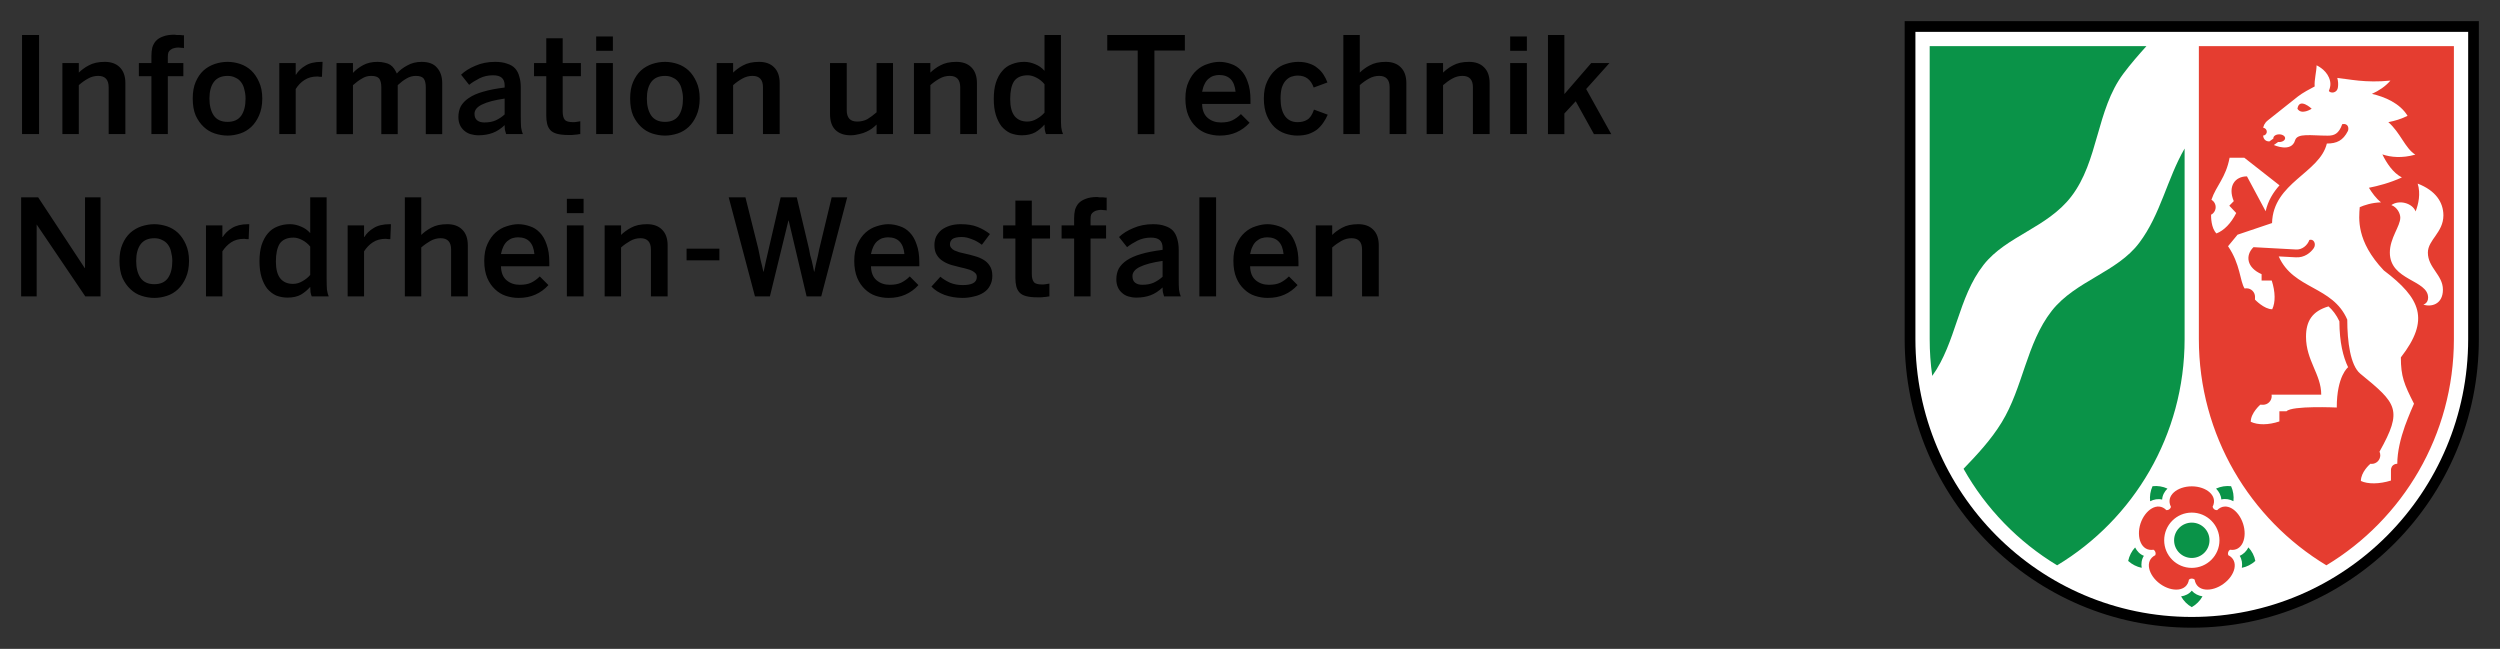
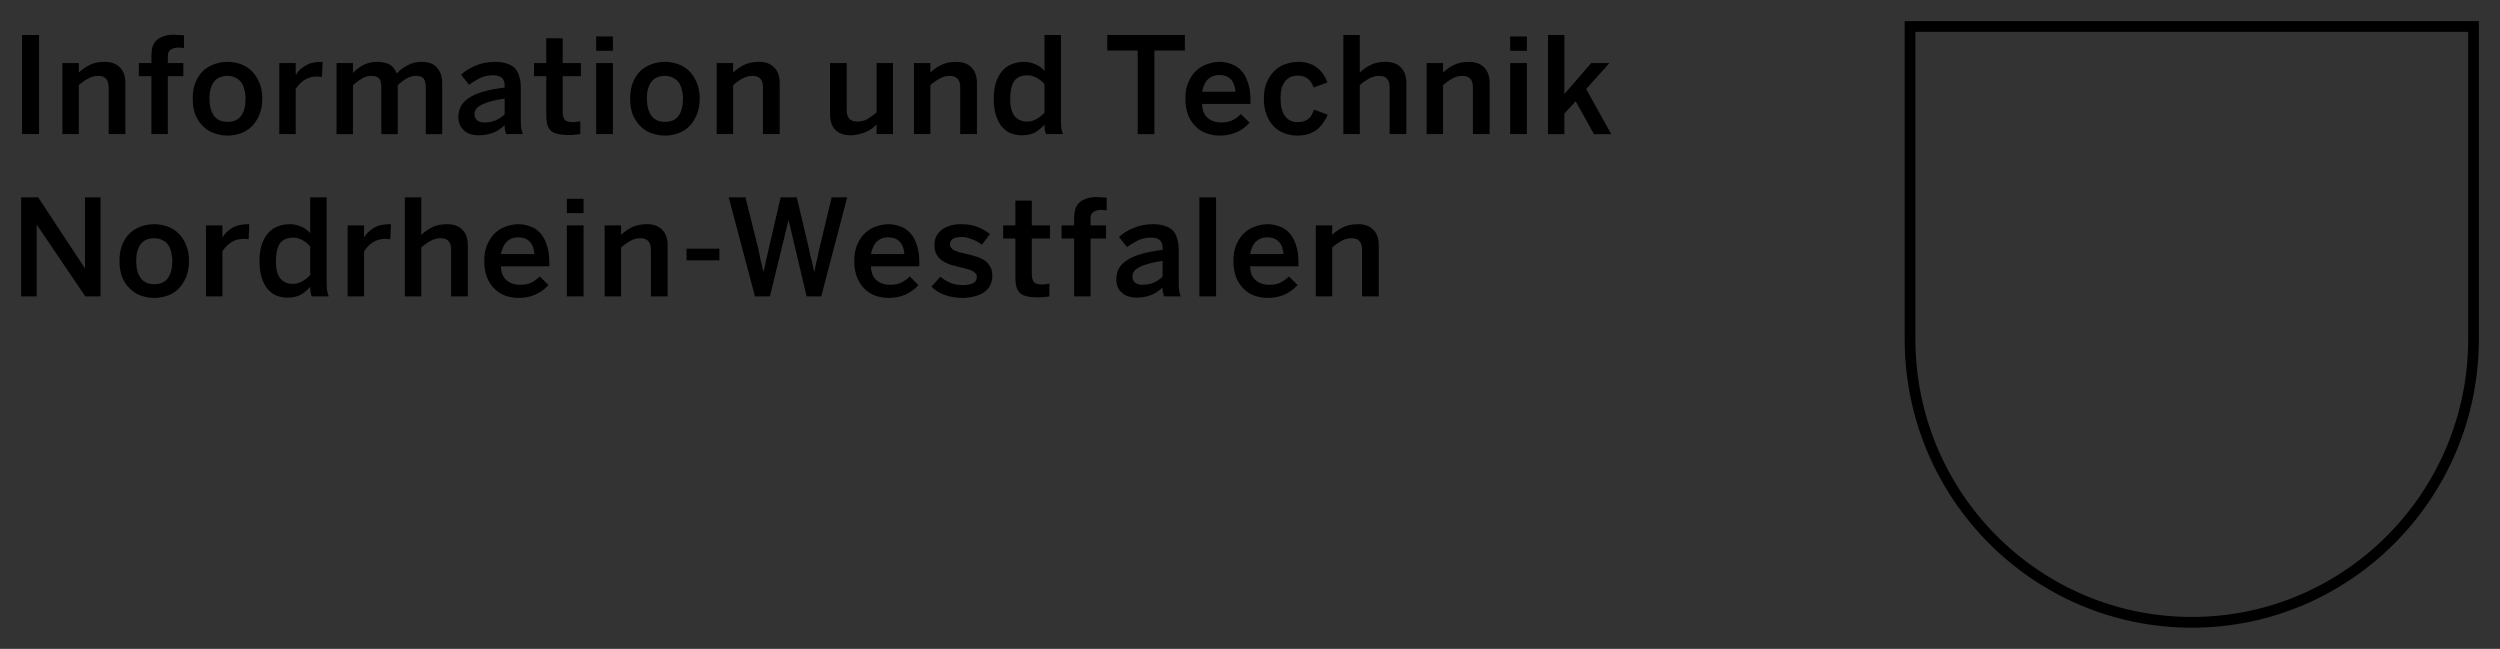
<svg xmlns="http://www.w3.org/2000/svg" width="591.016" height="153.391" id="svg3979">
  <rect width="100%" height="100%" fill="#333333" stroke="none" />
  <defs id="defs3981" />
  <g transform="translate(-54.492,-455.667)" id="layer1">
-     <path d="m 572.637,603.366 c -37.104,0 -67.193,-30.245 -67.193,-67.532 l 0,-74.49 134.387,0 0,74.49 c 0,37.287 -30.09,67.532 -67.193,67.532" id="path461" style="fill:#ffffff;fill-opacity:1;fill-rule:evenodd;stroke:none" />
    <path d="m 640.508,460.667 0,75.167 c 0,37.668 -30.4,68.224 -67.871,68.224 -37.471,0 -67.871,-30.555 -67.871,-68.224 l 0,-75.167 135.742,0 z m -2.526,75.167 c 0,36.271 -29.257,65.683 -65.344,65.683 -36.059,0 -65.33,-29.412 -65.33,-65.683 l 0,-72.627 130.675,0 0,72.627 z m 0,0" id="path463" style="fill:#000000;fill-opacity:1;fill-rule:evenodd;stroke:none" />
-     <path d="m 575.177,596.648 c -0.593,1.058 -1.454,1.934 -2.54,2.554 -1.058,-0.593 -1.919,-1.482 -2.526,-2.54 0.988,-0.155 1.891,-0.579 2.526,-1.355 0.677,0.762 1.552,1.185 2.54,1.341 M 560.796,589.902 c -1.171,-0.24 -2.286,-0.804 -3.19,-1.623 0.254,-1.2 0.819,-2.315 1.637,-3.19 0.452,0.875 1.115,1.609 2.075,1.976 -0.55,0.861 -0.677,1.849 -0.522,2.837 m 2.004,-15.736 c -0.141,-1.214 0.056,-2.456 0.565,-3.557 1.2,-0.141 2.427,0.056 3.528,0.565 -0.706,0.706 -1.2,1.567 -1.256,2.597 -0.974,-0.24 -1.962,-0.057 -2.837,0.395 m 15.581,-2.992 c 1.101,-0.508 2.343,-0.706 3.557,-0.565 0.494,1.101 0.692,2.329 0.55,3.542 -0.889,-0.466 -1.877,-0.649 -2.865,-0.409 -0.07,-0.988 -0.536,-1.849 -1.242,-2.569 m 7.649,13.902 c 0.833,0.889 1.411,2.004 1.637,3.204 -0.903,0.819 -2.004,1.383 -3.19,1.623 0.155,-0.988 0.029,-1.976 -0.508,-2.837 0.917,-0.395 1.609,-1.115 2.061,-1.99 m -13.393,2.498 c -2.3,0 -4.178,-1.863 -4.178,-4.178 0,-2.315 1.877,-4.178 4.178,-4.178 2.315,0 4.192,1.863 4.192,4.178 0,2.315 -1.877,4.178 -4.192,4.178 m -61.957,-121.007 51.245,0 c -1.891,2.103 -3.754,4.234 -5.462,6.52 -6.436,8.623 -5.829,20.662 -12.349,29.087 -5.702,7.381 -15.355,9.301 -20.69,16.103 -6.069,7.734 -6.464,18.347 -12.137,26.251 -0.409,-2.851 -0.607,-5.744 -0.607,-8.694 l 0,-69.268 z m 60.264,24.218 0,45.05 c 0,22.722 -12.081,42.594 -30.132,53.475 -9.188,-5.547 -16.851,-13.422 -22.13,-22.821 3.288,-3.415 6.506,-6.873 8.99,-10.924 5.095,-8.27 5.857,-18.728 11.869,-26.42 5.617,-7.113 15.454,-9.089 20.69,-16.089 5.038,-6.69 6.577,-15.129 10.712,-22.271" id="path465" style="fill:#0a9348;fill-opacity:1;fill-rule:nonzero;stroke:none" />
-     <path d="m 574.317,466.566 60.292,0 0,69.268 c 0,22.722 -12.095,42.594 -30.146,53.475 -18.037,-10.881 -30.146,-30.753 -30.146,-53.475 l 0,-69.268 z m 57.808,40.025 c 0,4.036 -3.669,5.786 -3.669,8.793 0,3.585 3.557,5.293 3.557,8.75 0,3.542 -2.823,4.163 -4.629,3.542 0,0 1.129,-0.282 1.129,-1.651 0,-4.234 -9.047,-4.008 -9.047,-10.641 0,-3.458 2.47,-6.224 2.47,-8.27 0,-1.03 -0.79,-2.484 -2.117,-2.964 1.835,-1.313 4.954,-0.494 5.744,1.496 0.635,-1.679 1.242,-4.163 0.48,-6.577 4.248,1.637 6.069,4.417 6.083,7.494 l 0,0.029 z M 597.618,481.371 c 0.96,1.595 3.373,0 3.373,0 0,0 -2.936,-2.766 -3.373,0 m 15.002,87.996 c 0,-2.075 2.046,-3.895 2.258,-4.065 0.085,0.014 0.198,0.029 0.31,0.029 1.115,0 2.018,-0.917 2.018,-2.032 0,-0.31 -0.07,-0.593 -0.184,-0.861 5.575,-9.95 4.093,-11.375 -4.544,-18.432 -2.343,-1.933 -3.077,-7.593 -3.077,-12.772 -3.444,-8.016 -12.716,-7.085 -16.202,-14.946 l 4.051,0.212 c 2.061,0.127 3.528,-1.143 4.234,-2.173 0.635,-0.96 0,-2.286 -1.044,-1.934 -0.452,1.298 -1.736,2.343 -3.133,2.258 l -10.077,-0.55 c -2.018,1.99 -1.567,4.869 1.919,6.379 l 0,1.51 2.399,0 c 0.861,2.71 0.903,5.151 0.113,6.788 -1.934,0 -4.079,-2.286 -4.079,-2.286 0,-0.24 0.014,-0.423 0.014,-0.649 0,-1.101 -0.889,-2.018 -2.018,-2.018 -0.169,0 -0.31,0.014 -0.452,0.042 -1.143,-1.806 -0.96,-5.674 -3.909,-9.992 l 2.244,-2.724 8.157,-2.752 c 0.254,-9.569 11.262,-11.799 12.956,-18.799 2.357,0 3.825,-0.706 4.968,-2.95 0.282,-0.565 0.141,-1.919 -1.327,-1.637 -0.819,2.329 -1.919,2.724 -3.43,2.724 -3.966,0 -7.184,-0.663 -7.72,1.101 -0.875,2.992 -5.024,1.115 -5.024,1.115 l 1.016,-0.72 c 0.085,0 0.169,0.014 0.254,0.014 0.762,0 1.397,-0.409 1.397,-0.917 0,-0.494 -0.635,-0.903 -1.397,-0.903 -0.776,0 -1.383,0.409 -1.383,0.903 l 0,0.099 -0.946,0.677 c -1.214,0 -1.44,-0.96 -1.482,-1.397 0.494,0 0.875,-0.409 0.875,-0.917 0,-0.48 -0.381,-0.889 -0.833,-0.889 0.029,-0.367 0.24,-1.129 1.115,-1.806 l 7.071,-5.617 c 1.002,-0.804 3.048,-1.905 3.966,-2.371 -0.127,-1.538 0.452,-3.571 0.452,-4.996 0,0 2.089,0.903 2.936,2.907 0.621,1.482 0.226,2.413 -0.029,3.161 0.367,0.593 1.976,0.593 2.145,-0.931 0.085,-0.621 0.07,-1.327 -0.155,-2.159 2.752,0.282 6.619,1.228 12.561,0.635 -1.2,1.397 -2.752,2.399 -4.375,3.133 2.964,0.692 6.591,2.159 8.426,5.194 -1.44,0.72 -2.992,1.2 -4.545,1.496 2.851,2.47 3.966,6.182 6.379,7.678 -3.133,0.875 -5.744,0.635 -7.79,-0.056 0.988,2.018 2.512,4.375 4.615,5.448 -2.851,1.298 -5.645,2.018 -7.791,2.442 0.692,1.129 1.679,2.526 2.865,3.444 -2.216,0.07 -4.008,0.692 -5.038,1.143 -0.184,2.611 -0.903,7.988 5.688,14.946 8.764,6.633 10.952,11.658 4.036,20.563 0,4.516 0.762,6.337 3.105,10.952 -0.198,0.452 -1.171,2.625 -2.145,5.278 -1.03,2.907 -1.806,6.111 -1.806,8.92 0,0 -1.496,-0.029 -1.496,1.567 l 0,2.399 c -2.738,0.861 -5.49,0.875 -7.113,0.099 m -34.14,-58.514 c -1.27,-1.256 -1.284,-3.938 -1.27,-4.432 0.184,-0.085 0.353,-0.212 0.494,-0.353 0.79,-0.804 0.79,-2.075 0,-2.865 -0.127,-0.127 -0.268,-0.24 -0.409,-0.324 1.143,-3.373 3.387,-5.137 4.29,-9.922 l 3.486,0 8.313,6.52 c -1.482,1.665 -2.71,3.627 -3.274,6.125 l -4.417,-8.242 c -2.837,0 -4.587,2.343 -3.119,5.857 l -1.058,1.073 1.637,1.736 c -1.214,2.427 -2.879,4.135 -4.671,4.827 m 13.027,38.12 11.742,0 c 0,-4.841 -3.599,-8.045 -3.599,-13.704 0,-3.698 1.468,-6.041 5.321,-7.17 0.988,0.889 1.863,2.004 2.569,3.528 0.029,4.982 0.875,8.383 2.061,10.853 0,0 -2.682,2.032 -2.682,9.526 0,0 -10.613,-0.494 -11.883,0.889 l -1.679,0 0,2.399 c -2.611,0.861 -5.053,0.889 -6.774,0.085 0,-2.117 2.272,-4.051 2.272,-4.051 0.254,0 0.438,0.029 0.635,0.029 1.129,0 2.046,-0.917 2.046,-2.032 0,-0.113 -0.014,-0.24 -0.029,-0.353 m -26.349,44.725 c -2.752,-1.99 -3.768,-5.476 -1.129,-6.789 0.184,-0.48 0,-1.03 -0.423,-1.284 -2.921,0.466 -4.121,-2.936 -3.091,-6.182 1.073,-3.232 4.051,-5.278 6.125,-3.175 0.494,0.042 0.974,-0.296 1.073,-0.79 -1.327,-2.639 1.524,-4.841 4.926,-4.841 3.401,0 6.266,2.202 4.926,4.841 0.127,0.494 0.579,0.833 1.073,0.79 2.103,-2.103 5.067,-0.056 6.125,3.19 1.058,3.232 -0.155,6.633 -3.077,6.168 -0.423,0.254 -0.593,0.804 -0.423,1.284 2.639,1.341 1.637,4.799 -1.143,6.789 -2.724,1.99 -6.351,1.905 -6.803,-1.016 -0.395,-0.324 -0.96,-0.324 -1.341,0 -0.466,2.921 -4.079,3.006 -6.817,1.016 m 14.029,-10.303 c 0,3.599 -2.921,6.52 -6.549,6.52 -3.613,0 -6.52,-2.921 -6.52,-6.52 0,-3.613 2.907,-6.549 6.52,-6.549 3.627,0 6.549,2.936 6.549,6.549" id="path467" style="fill:#e53d30;fill-opacity:1;fill-rule:evenodd;stroke:none" />
    <path d="m 365.553,508.948 3.881,0 0,2.258 c 0.282,-0.282 0.607,-0.565 0.988,-0.847 0.423,-0.31 0.861,-0.593 1.341,-0.847 0.508,-0.282 1.073,-0.494 1.694,-0.635 0.649,-0.141 1.355,-0.212 2.117,-0.212 1.496,0 2.682,0.423 3.528,1.27 0.889,0.847 1.341,2.103 1.341,3.74 l 0,12.067 -3.952,0 0,-11.079 c 0,-1.778 -0.833,-2.682 -2.47,-2.682 -0.847,0 -1.651,0.212 -2.399,0.635 -0.706,0.395 -1.439,0.903 -2.188,1.552 l 0,11.573 -3.881,0 0,-16.795 z m 0,0 m -11.361,17.148 c -1.044,0 -2.046,-0.169 -3.034,-0.494 -0.96,-0.31 -1.806,-0.847 -2.54,-1.552 -0.762,-0.706 -1.383,-1.581 -1.835,-2.682 -0.48,-1.129 -0.706,-2.47 -0.706,-4.022 0,-1.581 0.24,-2.921 0.776,-4.022 0.508,-1.129 1.143,-2.004 1.905,-2.682 0.79,-0.706 1.651,-1.2 2.611,-1.482 0.931,-0.31 1.849,-0.494 2.752,-0.494 0.932,0 1.849,0.184 2.752,0.494 0.875,0.282 1.651,0.776 2.329,1.482 0.706,0.706 1.228,1.665 1.623,2.823 0.423,1.129 0.635,2.54 0.635,4.234 l 0,0.917 -11.432,0 c 0.029,1.524 0.494,2.611 1.341,3.317 0.847,0.706 1.863,1.058 3.105,1.058 1.073,0 1.976,-0.155 2.682,-0.494 0.734,-0.367 1.425,-0.861 2.046,-1.482 l 2.046,2.046 c -0.903,0.988 -1.948,1.75 -3.105,2.258 -1.129,0.508 -2.456,0.776 -3.952,0.776 z m 3.74,-10.373 c -0.254,-2.625 -1.538,-3.952 -3.881,-3.952 -0.423,0 -0.889,0.07 -1.341,0.212 -0.423,0.141 -0.833,0.395 -1.2,0.706 -0.395,0.339 -0.692,0.762 -0.917,1.27 -0.254,0.48 -0.423,1.058 -0.565,1.764 l 7.903,0 z m 0,0 m -19.9,-13.408 3.952,0 0,23.428 -3.952,0 0,-23.428 z m 0,0 m -14.904,23.71 c -0.663,0 -1.298,-0.099 -1.905,-0.282 -0.565,-0.169 -1.059,-0.452 -1.482,-0.847 -0.423,-0.367 -0.762,-0.804 -0.988,-1.341 -0.24,-0.565 -0.353,-1.157 -0.353,-1.835 0,-0.931 0.184,-1.778 0.565,-2.54 0.423,-0.734 1.058,-1.411 1.905,-1.976 0.889,-0.593 2.018,-1.087 3.387,-1.482 1.411,-0.423 3.105,-0.734 5.081,-0.988 l 0,-0.494 c 0,-0.847 -0.24,-1.44 -0.706,-1.835 -0.423,-0.367 -1.115,-0.565 -2.046,-0.565 -1.185,0 -2.244,0.254 -3.175,0.706 -0.946,0.48 -1.764,0.988 -2.47,1.552 l -1.905,-2.399 c 0.889,-0.847 2.018,-1.552 3.387,-2.117 1.355,-0.593 2.907,-0.917 4.657,-0.917 1.129,0 2.061,0.141 2.823,0.423 0.79,0.254 1.425,0.621 1.905,1.129 0.466,0.536 0.79,1.171 0.988,1.905 0.226,0.762 0.353,1.623 0.353,2.611 l 0,6.916 c 0,0.988 0.014,1.821 0.07,2.47 0.085,0.677 0.226,1.2 0.423,1.623 l -3.952,0 c -0.099,-0.367 -0.198,-0.706 -0.282,-0.988 -0.056,-0.282 -0.07,-0.649 -0.07,-1.129 -0.903,0.847 -1.835,1.468 -2.823,1.835 -0.988,0.367 -2.117,0.565 -3.387,0.565 z m 1.411,-3.034 c 1.03,0 1.919,-0.155 2.682,-0.494 0.79,-0.367 1.496,-0.847 2.117,-1.411 l 0,-3.74 c -2.357,0.339 -4.149,0.819 -5.363,1.411 -1.185,0.565 -1.764,1.313 -1.764,2.188 0,0.706 0.212,1.242 0.635,1.552 0.423,0.339 0.988,0.494 1.694,0.494 z m 0,0 m -16.117,-10.938 -2.964,0 0,-3.105 2.964,0 0,-1.694 c 0,-0.706 0.07,-1.355 0.212,-1.976 0.184,-0.593 0.466,-1.129 0.847,-1.552 0.423,-0.452 0.988,-0.804 1.694,-1.059 0.706,-0.282 1.595,-0.423 2.682,-0.423 0.184,0 0.367,0.042 0.565,0.07 0.226,0 0.466,0 0.706,0 0.226,0 0.437,0.042 0.635,0.07 0.184,0 0.296,0 0.353,0 l 0,3.034 c -0.099,-0.029 -0.282,-0.07 -0.565,-0.07 -0.282,-0.029 -0.55,-0.07 -0.776,-0.07 -0.339,0 -0.663,0.056 -0.988,0.141 -0.282,0.056 -0.55,0.184 -0.776,0.353 -0.24,0.141 -0.423,0.353 -0.565,0.635 -0.099,0.282 -0.141,0.635 -0.141,1.058 l 0,1.482 3.669,0 0,3.105 -3.669,0 0,13.69 -3.881,0 0,-13.69 z m 0,0 m -8.736,13.902 c -1.101,0 -1.962,-0.099 -2.611,-0.282 -0.677,-0.169 -1.185,-0.452 -1.552,-0.847 -0.395,-0.423 -0.635,-0.917 -0.776,-1.482 -0.141,-0.565 -0.212,-1.214 -0.212,-1.976 l 0,-9.315 -2.893,0 0,-3.105 2.893,0 0,-5.857 3.881,0 0,5.857 4.305,0 0,3.105 -4.305,0 0,8.327 c 0,0.903 0.155,1.552 0.494,1.976 0.31,0.395 0.988,0.565 1.976,0.565 0.282,0 0.565,-0.014 0.847,-0.07 0.31,-0.029 0.593,-0.085 0.847,-0.141 l 0,3.034 c -0.141,0 -0.339,0.014 -0.565,0.07 -0.198,0.042 -0.423,0.07 -0.706,0.07 -0.254,0.042 -0.494,0.07 -0.776,0.07 -0.282,0 -0.565,0 -0.847,0 z m 0,0 m -17.585,0.141 c -1.552,0 -2.992,-0.24 -4.305,-0.706 -1.327,-0.508 -2.357,-1.157 -3.105,-1.976 l 2.117,-2.329 c 0.607,0.536 1.355,0.988 2.258,1.411 0.931,0.395 1.948,0.565 3.034,0.565 1.03,0 1.835,-0.141 2.399,-0.423 0.607,-0.31 0.917,-0.804 0.917,-1.482 0,-0.367 -0.099,-0.649 -0.282,-0.847 -0.198,-0.226 -0.48,-0.438 -0.847,-0.635 -0.339,-0.169 -0.734,-0.31 -1.2,-0.423 -0.423,-0.141 -0.903,-0.24 -1.411,-0.353 -0.706,-0.169 -1.44,-0.367 -2.188,-0.565 -0.762,-0.226 -1.44,-0.522 -2.046,-0.917 -0.621,-0.367 -1.115,-0.861 -1.482,-1.482 -0.381,-0.593 -0.565,-1.369 -0.565,-2.329 0,-0.734 0.141,-1.425 0.423,-2.046 0.324,-0.593 0.748,-1.129 1.27,-1.552 0.565,-0.423 1.214,-0.734 1.976,-0.988 0.748,-0.226 1.595,-0.353 2.54,-0.353 1.595,0 2.907,0.212 3.952,0.635 1.073,0.423 2.061,0.988 2.964,1.694 l -1.905,2.54 c -0.282,-0.226 -0.635,-0.452 -1.058,-0.706 -0.381,-0.226 -0.776,-0.423 -1.2,-0.565 -0.423,-0.169 -0.847,-0.31 -1.27,-0.423 -0.423,-0.085 -0.833,-0.141 -1.2,-0.141 -1.087,0 -1.835,0.184 -2.258,0.494 -0.381,0.339 -0.565,0.748 -0.565,1.2 0,0.339 0.085,0.621 0.282,0.847 0.184,0.254 0.438,0.466 0.776,0.635 0.324,0.141 0.706,0.282 1.129,0.423 0.466,0.113 0.96,0.212 1.482,0.353 0.706,0.141 1.425,0.339 2.188,0.565 0.748,0.198 1.425,0.48 2.046,0.847 0.607,0.339 1.101,0.819 1.482,1.411 0.423,0.621 0.635,1.411 0.635,2.399 0,0.903 -0.198,1.679 -0.565,2.329 -0.339,0.677 -0.833,1.2 -1.482,1.623 -0.663,0.423 -1.411,0.748 -2.258,0.917 -0.847,0.226 -1.75,0.353 -2.682,0.353 z m 0,0 m -17.543,0 c -1.03,0 -2.046,-0.169 -3.034,-0.494 -0.946,-0.31 -1.792,-0.847 -2.54,-1.552 -0.748,-0.706 -1.369,-1.581 -1.835,-2.682 -0.466,-1.129 -0.706,-2.47 -0.706,-4.022 0,-1.581 0.254,-2.921 0.776,-4.022 0.522,-1.129 1.157,-2.004 1.905,-2.682 0.804,-0.706 1.665,-1.2 2.611,-1.482 0.946,-0.31 1.863,-0.494 2.752,-0.494 0.946,0 1.863,0.184 2.752,0.494 0.889,0.282 1.665,0.776 2.329,1.482 0.706,0.706 1.242,1.665 1.623,2.823 0.423,1.129 0.635,2.54 0.635,4.234 l 0,0.917 -11.432,0 c 0.042,1.524 0.494,2.611 1.341,3.317 0.847,0.706 1.877,1.058 3.105,1.058 1.087,0 1.976,-0.155 2.682,-0.494 0.748,-0.367 1.44,-0.861 2.046,-1.482 l 2.046,2.046 c -0.889,0.988 -1.934,1.75 -3.105,2.258 -1.129,0.508 -2.442,0.776 -3.952,0.776 z m 3.74,-10.373 c -0.24,-2.625 -1.524,-3.952 -3.881,-3.952 -0.423,0 -0.875,0.07 -1.341,0.212 -0.423,0.141 -0.819,0.395 -1.2,0.706 -0.381,0.339 -0.677,0.762 -0.917,1.27 -0.24,0.48 -0.423,1.058 -0.565,1.764 l 7.903,0 z m 0,0 m -41.535,-13.408 3.952,0 3.034,12.137 c 0.184,0.96 0.367,1.877 0.565,2.752 0.226,0.847 0.437,1.75 0.635,2.682 l 0.07,0 c 0.184,-0.875 0.367,-1.764 0.565,-2.611 0.184,-0.875 0.395,-1.792 0.635,-2.752 l 2.823,-12.208 3.811,0 2.893,12.208 c 0.085,0.536 0.184,1.03 0.282,1.482 0.141,0.423 0.254,0.847 0.353,1.27 0.085,0.395 0.184,0.819 0.282,1.27 0.085,0.423 0.184,0.889 0.282,1.341 l 0.07,0 c 0.085,-0.508 0.184,-0.988 0.282,-1.411 0.085,-0.423 0.184,-0.804 0.282,-1.2 0.085,-0.423 0.184,-0.804 0.282,-1.2 0.085,-0.423 0.184,-0.875 0.282,-1.411 l 2.964,-12.349 3.669,0 -6.139,23.428 -3.458,0 -4.234,-17.924 -0.07,0 -4.375,17.924 -3.528,0 -6.21,-23.428 z m 0,0 m -9.964,12.137 7.762,0 0,2.752 -7.762,0 0,-2.752 z m 0,0 m -19.363,-5.504 3.881,0 0,2.258 c 0.282,-0.282 0.593,-0.565 0.988,-0.847 0.423,-0.31 0.861,-0.593 1.341,-0.847 0.508,-0.282 1.073,-0.494 1.694,-0.635 0.649,-0.141 1.355,-0.212 2.117,-0.212 1.496,0 2.682,0.423 3.528,1.27 0.875,0.847 1.341,2.103 1.341,3.74 l 0,12.067 -3.952,0 0,-11.079 c 0,-1.778 -0.833,-2.682 -2.47,-2.682 -0.847,0 -1.665,0.212 -2.399,0.635 -0.706,0.395 -1.454,0.903 -2.188,1.552 l 0,11.573 -3.881,0 0,-16.795 z m 0,0 m -8.934,-6.28 3.952,0 0,3.387 -3.952,0 0,-3.387 z m 0,6.28 3.952,0 0,16.795 -3.952,0 0,-16.795 z m 0,0 m -11.418,17.148 c -1.03,0 -2.046,-0.169 -3.034,-0.494 -0.946,-0.31 -1.792,-0.847 -2.54,-1.552 -0.748,-0.706 -1.369,-1.581 -1.835,-2.682 -0.466,-1.129 -0.706,-2.47 -0.706,-4.022 0,-1.581 0.254,-2.921 0.776,-4.022 0.522,-1.129 1.157,-2.004 1.905,-2.682 0.804,-0.706 1.665,-1.2 2.611,-1.482 0.946,-0.31 1.863,-0.494 2.752,-0.494 0.946,0 1.863,0.184 2.752,0.494 0.889,0.282 1.665,0.776 2.329,1.482 0.706,0.706 1.242,1.665 1.623,2.823 0.423,1.129 0.635,2.54 0.635,4.234 l 0,0.917 -11.432,0 c 0.042,1.524 0.494,2.611 1.341,3.317 0.847,0.706 1.877,1.058 3.105,1.058 1.087,0 1.976,-0.155 2.682,-0.494 0.748,-0.367 1.44,-0.861 2.046,-1.482 l 2.046,2.046 c -0.889,0.988 -1.934,1.75 -3.105,2.258 -1.129,0.508 -2.442,0.776 -3.952,0.776 z m 3.74,-10.373 c -0.24,-2.625 -1.524,-3.952 -3.881,-3.952 -0.423,0 -0.875,0.07 -1.341,0.212 -0.423,0.141 -0.819,0.395 -1.2,0.706 -0.381,0.339 -0.677,0.762 -0.917,1.27 -0.24,0.48 -0.423,1.058 -0.565,1.764 l 7.903,0 z m 0,0 m -30.626,-13.408 3.881,0 0,8.891 c 0.282,-0.282 0.607,-0.565 0.988,-0.847 0.423,-0.31 0.875,-0.593 1.341,-0.847 0.522,-0.282 1.087,-0.494 1.694,-0.635 0.663,-0.141 1.369,-0.212 2.117,-0.212 1.51,0 2.682,0.423 3.528,1.27 0.889,0.847 1.341,2.103 1.341,3.74 l 0,12.067 -3.952,0 0,-11.079 c 0,-1.778 -0.819,-2.682 -2.47,-2.682 -0.847,0 -1.651,0.212 -2.399,0.635 -0.706,0.395 -1.44,0.903 -2.188,1.552 l 0,11.573 -3.881,0 0,-23.428 z m 0,0 m -13.521,6.633 3.881,0 0,2.752 0.07,0 c 0.508,-0.847 1.228,-1.552 2.188,-2.117 0.931,-0.593 2.202,-0.917 3.811,-0.917 l 0.282,0 -0.141,3.528 c -0.113,0 -0.268,0 -0.494,0 -0.254,-0.029 -0.423,-0.07 -0.565,-0.07 -1.242,0 -2.258,0.282 -3.105,0.847 -0.819,0.536 -1.482,1.242 -2.046,2.117 l 0,10.656 -3.881,0 0,-16.795 z m 0,0 m -14.212,17.077 c -0.946,0 -1.835,-0.169 -2.682,-0.494 -0.804,-0.367 -1.51,-0.917 -2.117,-1.623 -0.565,-0.734 -1.016,-1.637 -1.341,-2.682 -0.325,-1.073 -0.494,-2.343 -0.494,-3.811 0,-1.44 0.169,-2.71 0.494,-3.811 0.381,-1.129 0.875,-2.046 1.482,-2.752 0.607,-0.734 1.369,-1.284 2.258,-1.623 0.889,-0.367 1.877,-0.565 2.964,-0.565 0.889,0 1.764,0.198 2.611,0.565 0.847,0.339 1.581,0.847 2.188,1.552 l 0,-8.468 3.881,0 0,19.335 c 0,0.988 0.029,1.821 0.07,2.47 0.099,0.677 0.24,1.2 0.423,1.623 l -4.022,0 c -0.099,-0.226 -0.184,-0.565 -0.282,-0.988 -0.042,-0.423 -0.07,-0.847 -0.07,-1.27 -0.607,0.706 -1.341,1.327 -2.188,1.835 -0.847,0.466 -1.905,0.706 -3.175,0.706 z m 1.27,-3.246 c 0.804,0 1.552,-0.212 2.258,-0.635 0.748,-0.423 1.369,-0.917 1.835,-1.482 l 0,-6.704 c -0.522,-0.649 -1.157,-1.157 -1.905,-1.552 -0.706,-0.367 -1.383,-0.565 -2.046,-0.565 -1.51,0 -2.583,0.48 -3.246,1.411 -0.607,0.96 -0.917,2.371 -0.917,4.234 0,1.806 0.353,3.147 1.058,4.022 0.706,0.847 1.694,1.27 2.964,1.27 z m 0,0 m -20.549,-13.831 3.881,0 0,2.752 0.07,0 c 0.522,-0.847 1.242,-1.552 2.188,-2.117 0.946,-0.593 2.216,-0.917 3.811,-0.917 l 0.282,0 -0.141,3.528 c -0.099,0 -0.254,0 -0.494,0 -0.24,-0.029 -0.423,-0.07 -0.565,-0.07 -1.228,0 -2.258,0.282 -3.105,0.847 -0.804,0.536 -1.482,1.242 -2.046,2.117 l 0,10.656 -3.881,0 0,-16.795 z m 0,0 m -12.194,17.148 c -1.044,0 -2.046,-0.169 -3.034,-0.494 -0.988,-0.31 -1.877,-0.847 -2.611,-1.552 -0.762,-0.706 -1.397,-1.581 -1.905,-2.682 -0.48,-1.129 -0.706,-2.47 -0.706,-4.022 0,-1.552 0.226,-2.851 0.706,-3.952 0.452,-1.073 1.073,-1.976 1.835,-2.682 0.79,-0.706 1.694,-1.214 2.682,-1.552 0.988,-0.31 1.99,-0.494 3.034,-0.494 0.988,0 1.976,0.184 2.964,0.494 0.988,0.339 1.849,0.847 2.611,1.552 0.734,0.706 1.355,1.609 1.835,2.682 0.508,1.101 0.776,2.399 0.776,3.952 0,1.552 -0.268,2.893 -0.776,4.022 -0.48,1.101 -1.101,1.976 -1.835,2.682 -0.762,0.706 -1.623,1.242 -2.611,1.552 -0.988,0.324 -1.976,0.494 -2.964,0.494 z m 0,-3.246 c 1.411,0 2.47,-0.452 3.176,-1.411 0.706,-0.988 1.058,-2.343 1.058,-4.093 0,-0.734 -0.113,-1.44 -0.282,-2.117 -0.141,-0.706 -0.409,-1.284 -0.776,-1.764 -0.339,-0.452 -0.776,-0.804 -1.341,-1.058 -0.536,-0.282 -1.129,-0.423 -1.835,-0.423 -1.468,0 -2.54,0.48 -3.246,1.411 -0.706,0.96 -1.059,2.258 -1.059,3.952 0,1.609 0.31,2.936 0.988,3.952 0.706,1.044 1.792,1.552 3.317,1.552 z m 0,0 m -31.501,-20.535 4.022,0 11.008,16.724 0.07,0 0,-16.724 3.669,0 0,23.428 -3.599,0 -11.502,-17.006 0,0 0,17.006 -3.669,0 0,-23.428 z m 0,0 m 360.947,-38.374 3.881,0 0,13.972 6.351,-7.339 4.305,0 -5.504,6.139 5.928,10.656 -4.093,0 -4.305,-7.762 -2.682,2.893 0,4.869 -3.881,0 0,-23.428 z m 0,0 m -8.934,0.353 3.952,0 0,3.387 -3.952,0 0,-3.387 z m 0,6.28 3.952,0 0,16.795 -3.952,0 0,-16.795 z m 0,0 m -19.745,0 3.881,0 0,2.258 c 0.282,-0.282 0.607,-0.565 0.988,-0.847 0.423,-0.324 0.861,-0.607 1.341,-0.847 0.508,-0.282 1.073,-0.494 1.694,-0.635 0.649,-0.141 1.355,-0.212 2.117,-0.212 1.496,0 2.682,0.423 3.528,1.27 0.889,0.847 1.341,2.103 1.341,3.74 l 0,12.067 -3.952,0 0,-11.079 c 0,-1.778 -0.833,-2.682 -2.47,-2.682 -0.847,0 -1.651,0.212 -2.399,0.635 -0.706,0.381 -1.44,0.903 -2.188,1.552 l 0,11.573 -3.881,0 0,-16.795 z m 0,0 m -19.688,-6.633 3.881,0 0,8.891 c 0.282,-0.282 0.593,-0.565 0.988,-0.847 0.423,-0.324 0.861,-0.607 1.341,-0.847 0.508,-0.282 1.073,-0.494 1.694,-0.635 0.649,-0.141 1.355,-0.212 2.117,-0.212 1.496,0 2.682,0.423 3.528,1.27 0.875,0.847 1.341,2.103 1.341,3.74 l 0,12.067 -3.952,0 0,-11.079 c 0,-1.778 -0.833,-2.682 -2.47,-2.682 -0.847,0 -1.665,0.212 -2.399,0.635 -0.706,0.381 -1.454,0.903 -2.188,1.552 l 0,11.573 -3.881,0 0,-23.428 z m 0,0 m -10.895,23.781 c -0.988,0 -1.948,-0.184 -2.893,-0.494 -0.946,-0.324 -1.792,-0.847 -2.54,-1.552 -0.706,-0.706 -1.298,-1.595 -1.764,-2.682 -0.466,-1.129 -0.706,-2.47 -0.706,-4.022 0,-1.595 0.254,-2.936 0.776,-4.022 0.522,-1.129 1.157,-2.018 1.905,-2.682 0.748,-0.706 1.595,-1.2 2.54,-1.482 0.988,-0.324 1.948,-0.494 2.893,-0.494 1.03,0 1.934,0.141 2.682,0.423 0.748,0.24 1.383,0.593 1.905,1.058 0.565,0.423 1.03,0.946 1.411,1.552 0.381,0.565 0.677,1.185 0.917,1.835 l -3.246,1.2 c -0.663,-1.877 -1.905,-2.823 -3.74,-2.823 -0.564,0 -1.101,0.099 -1.623,0.282 -0.466,0.198 -0.889,0.494 -1.27,0.917 -0.381,0.423 -0.677,0.988 -0.917,1.694 -0.184,0.706 -0.282,1.552 -0.282,2.54 0,1.792 0.353,3.175 1.058,4.163 0.706,0.946 1.694,1.411 2.964,1.411 0.889,0 1.651,-0.184 2.258,-0.565 0.663,-0.367 1.2,-1.171 1.623,-2.399 l 3.246,1.2 c -0.282,0.663 -0.635,1.298 -1.058,1.905 -0.423,0.621 -0.917,1.157 -1.482,1.623 -0.565,0.423 -1.242,0.776 -2.046,1.058 -0.748,0.226 -1.623,0.353 -2.611,0.353 z m 0,0 m -18.333,0 c -1.044,0 -2.046,-0.184 -3.034,-0.494 -0.96,-0.324 -1.806,-0.847 -2.54,-1.552 -0.762,-0.706 -1.383,-1.595 -1.835,-2.682 -0.48,-1.129 -0.706,-2.47 -0.706,-4.022 0,-1.595 0.24,-2.936 0.776,-4.022 0.508,-1.129 1.143,-2.018 1.905,-2.682 0.79,-0.706 1.651,-1.2 2.611,-1.482 0.931,-0.324 1.849,-0.494 2.752,-0.494 0.931,0 1.849,0.169 2.752,0.494 0.875,0.282 1.651,0.776 2.329,1.482 0.706,0.706 1.228,1.651 1.623,2.823 0.423,1.129 0.635,2.54 0.635,4.234 l 0,0.917 -11.432,0 c 0.029,1.51 0.494,2.611 1.341,3.317 0.847,0.706 1.863,1.058 3.105,1.058 1.073,0 1.976,-0.155 2.681,-0.494 0.734,-0.367 1.425,-0.861 2.046,-1.482 l 2.046,2.046 c -0.903,0.988 -1.948,1.75 -3.105,2.258 -1.129,0.508 -2.456,0.776 -3.952,0.776 z m 3.74,-10.373 c -0.254,-2.625 -1.538,-3.952 -3.881,-3.952 -0.423,0 -0.889,0.07 -1.341,0.212 -0.423,0.141 -0.833,0.381 -1.2,0.706 -0.395,0.339 -0.692,0.762 -0.917,1.27 -0.254,0.48 -0.423,1.058 -0.565,1.764 l 7.903,0 z m 0,0 m -23.132,-9.738 -7.198,0 0,-3.669 18.347,0 0,3.669 -7.198,0 0,19.759 -3.952,0 0,-19.759 z m 0,0 m -27.394,20.041 c -0.946,0 -1.835,-0.184 -2.682,-0.494 -0.804,-0.367 -1.51,-0.917 -2.117,-1.623 -0.565,-0.748 -1.016,-1.637 -1.341,-2.681 -0.339,-1.073 -0.494,-2.343 -0.494,-3.811 0,-1.454 0.155,-2.724 0.494,-3.811 0.367,-1.129 0.861,-2.046 1.482,-2.752 0.607,-0.748 1.355,-1.284 2.258,-1.623 0.889,-0.367 1.877,-0.565 2.964,-0.565 0.889,0 1.764,0.198 2.611,0.565 0.847,0.339 1.567,0.847 2.188,1.552 l 0,-8.468 3.881,0 0,19.335 c 0,0.988 0.014,1.821 0.07,2.47 0.085,0.663 0.226,1.2 0.423,1.623 l -4.022,0 c -0.099,-0.226 -0.198,-0.565 -0.282,-0.988 -0.056,-0.423 -0.07,-0.847 -0.07,-1.27 -0.621,0.706 -1.341,1.327 -2.188,1.835 -0.847,0.452 -1.905,0.706 -3.175,0.706 z m 1.27,-3.246 c 0.79,0 1.552,-0.212 2.258,-0.635 0.748,-0.423 1.355,-0.917 1.835,-1.482 l 0,-6.704 c -0.522,-0.649 -1.157,-1.171 -1.905,-1.552 -0.706,-0.367 -1.397,-0.565 -2.046,-0.565 -1.51,0 -2.597,0.48 -3.246,1.411 -0.621,0.946 -0.917,2.357 -0.917,4.234 0,1.792 0.353,3.133 1.058,4.022 0.706,0.847 1.694,1.27 2.964,1.27 z m 0,0 m -26.773,-13.831 3.881,0 0,2.258 c 0.282,-0.282 0.593,-0.565 0.988,-0.847 0.423,-0.324 0.861,-0.607 1.341,-0.847 0.508,-0.282 1.073,-0.494 1.694,-0.635 0.649,-0.141 1.355,-0.212 2.117,-0.212 1.496,0 2.682,0.423 3.528,1.27 0.875,0.847 1.341,2.103 1.341,3.74 l 0,12.067 -3.952,0 0,-11.079 c 0,-1.778 -0.833,-2.682 -2.47,-2.682 -0.847,0 -1.665,0.212 -2.399,0.635 -0.706,0.381 -1.454,0.903 -2.188,1.552 l 0,11.573 -3.881,0 0,-16.795 z m 0,0 m -14.974,17.077 c -1.524,0 -2.724,-0.423 -3.599,-1.27 -0.847,-0.847 -1.27,-2.089 -1.27,-3.74 l 0,-12.067 3.952,0 0,11.149 c 0,1.792 0.804,2.681 2.47,2.681 0.875,0 1.694,-0.184 2.399,-0.565 0.706,-0.423 1.425,-0.96 2.188,-1.623 l 0,-11.643 3.881,0 0,16.795 -3.881,0 0,-2.258 c -0.282,0.282 -0.635,0.593 -1.059,0.917 -0.395,0.282 -0.833,0.55 -1.341,0.776 -0.48,0.24 -1.044,0.423 -1.694,0.565 -0.621,0.169 -1.313,0.282 -2.046,0.282 z m 0,0 m -31.656,-17.077 3.881,0 0,2.258 c 0.282,-0.282 0.593,-0.565 0.988,-0.847 0.423,-0.324 0.861,-0.607 1.341,-0.847 0.508,-0.282 1.073,-0.494 1.694,-0.635 0.649,-0.141 1.355,-0.212 2.117,-0.212 1.496,0 2.682,0.423 3.528,1.27 0.875,0.847 1.341,2.103 1.341,3.74 l 0,12.067 -3.952,0 0,-11.079 c 0,-1.778 -0.833,-2.682 -2.47,-2.682 -0.847,0 -1.665,0.212 -2.399,0.635 -0.706,0.381 -1.454,0.903 -2.188,1.552 l 0,11.573 -3.881,0 0,-16.795 z m 0,0 m -12.208,17.148 c -1.044,0 -2.046,-0.184 -3.034,-0.494 -0.988,-0.324 -1.863,-0.847 -2.611,-1.552 -0.762,-0.706 -1.397,-1.595 -1.905,-2.682 -0.48,-1.129 -0.706,-2.47 -0.706,-4.022 0,-1.552 0.226,-2.865 0.706,-3.952 0.466,-1.073 1.073,-1.976 1.835,-2.682 0.79,-0.706 1.694,-1.214 2.682,-1.552 0.988,-0.324 1.99,-0.494 3.034,-0.494 0.988,0 1.976,0.169 2.964,0.494 0.988,0.339 1.849,0.847 2.611,1.552 0.748,0.706 1.355,1.609 1.835,2.682 0.508,1.087 0.776,2.399 0.776,3.952 0,1.552 -0.268,2.893 -0.776,4.022 -0.48,1.087 -1.087,1.976 -1.835,2.682 -0.762,0.706 -1.623,1.228 -2.611,1.552 -0.988,0.31 -1.976,0.494 -2.964,0.494 z m 0,-3.246 c 1.411,0 2.47,-0.466 3.175,-1.411 0.706,-0.988 1.058,-2.343 1.058,-4.093 0,-0.748 -0.099,-1.454 -0.282,-2.117 -0.141,-0.706 -0.409,-1.284 -0.776,-1.764 -0.339,-0.466 -0.776,-0.819 -1.341,-1.059 -0.522,-0.282 -1.129,-0.423 -1.835,-0.423 -1.468,0 -2.54,0.48 -3.246,1.411 -0.706,0.946 -1.058,2.258 -1.058,3.952 0,1.609 0.324,2.921 0.988,3.952 0.706,1.044 1.807,1.552 3.317,1.552 z m 0,0 m -16.287,-20.182 3.952,0 0,3.387 -3.952,0 0,-3.387 z m 0,6.28 3.952,0 0,16.795 -3.952,0 0,-16.795 z m 0,0 m -6.647,17.006 c -1.101,0 -1.962,-0.113 -2.611,-0.282 -0.677,-0.184 -1.186,-0.466 -1.552,-0.847 -0.395,-0.423 -0.635,-0.917 -0.776,-1.482 -0.141,-0.565 -0.212,-1.214 -0.212,-1.976 l 0,-9.315 -2.893,0 0,-3.105 2.893,0 0,-5.857 3.881,0 0,5.857 4.305,0 0,3.105 -4.305,0 0,8.327 c 0,0.903 0.155,1.552 0.494,1.976 0.31,0.381 0.988,0.565 1.976,0.565 0.282,0 0.565,-0.014 0.847,-0.07 0.31,-0.042 0.593,-0.085 0.847,-0.141 l 0,3.034 c -0.141,0 -0.339,0.014 -0.565,0.07 -0.198,0.029 -0.423,0.07 -0.706,0.07 -0.254,0.029 -0.494,0.07 -0.776,0.07 -0.282,0 -0.565,0 -0.847,0 z m 0,0 m -21.198,0.071 c -0.663,0 -1.298,-0.113 -1.905,-0.282 -0.565,-0.184 -1.058,-0.466 -1.482,-0.847 -0.423,-0.367 -0.748,-0.819 -0.988,-1.341 -0.24,-0.565 -0.353,-1.171 -0.353,-1.835 0,-0.931 0.184,-1.778 0.565,-2.54 0.423,-0.748 1.059,-1.411 1.905,-1.976 0.889,-0.607 2.018,-1.101 3.387,-1.482 1.411,-0.423 3.105,-0.748 5.081,-0.988 l 0,-0.494 c 0,-0.847 -0.24,-1.454 -0.706,-1.835 -0.423,-0.367 -1.101,-0.565 -2.046,-0.565 -1.171,0 -2.23,0.24 -3.175,0.706 -0.946,0.48 -1.764,0.988 -2.47,1.552 l -1.905,-2.399 c 0.889,-0.847 2.018,-1.552 3.387,-2.117 1.369,-0.607 2.921,-0.917 4.657,-0.917 1.129,0 2.075,0.141 2.823,0.423 0.804,0.24 1.44,0.621 1.905,1.129 0.466,0.522 0.804,1.157 0.988,1.905 0.24,0.762 0.353,1.623 0.353,2.611 l 0,6.915 c 0,0.988 0.029,1.821 0.07,2.47 0.099,0.663 0.24,1.2 0.423,1.623 l -3.952,0 c -0.099,-0.367 -0.184,-0.706 -0.282,-0.988 -0.042,-0.282 -0.07,-0.649 -0.07,-1.129 -0.889,0.847 -1.835,1.468 -2.823,1.835 -0.988,0.367 -2.117,0.565 -3.387,0.565 z m 1.411,-3.034 c 1.03,0 1.934,-0.155 2.682,-0.494 0.804,-0.367 1.51,-0.847 2.117,-1.411 l 0,-3.74 c -2.357,0.339 -4.135,0.804 -5.363,1.411 -1.171,0.565 -1.764,1.298 -1.764,2.188 0,0.706 0.212,1.228 0.635,1.552 0.423,0.339 0.988,0.494 1.694,0.494 z m 0,0 m -34.944,-14.043 3.881,0 0,2.329 c 0.649,-0.706 1.44,-1.313 2.399,-1.835 0.931,-0.508 2.061,-0.776 3.387,-0.776 0.649,0 1.228,0.07 1.764,0.212 0.508,0.099 0.931,0.268 1.27,0.494 0.367,0.24 0.663,0.55 0.917,0.917 0.226,0.339 0.438,0.706 0.635,1.129 0.649,-0.748 1.482,-1.383 2.47,-1.905 0.988,-0.565 2.117,-0.847 3.387,-0.847 1.694,0 2.907,0.48 3.669,1.411 0.79,0.903 1.2,2.103 1.2,3.599 l 0,12.067 -3.881,0 0,-11.079 c 0,-0.932 -0.184,-1.623 -0.494,-2.046 -0.339,-0.423 -0.96,-0.635 -1.835,-0.635 -0.819,0 -1.552,0.212 -2.258,0.635 -0.677,0.381 -1.341,0.903 -2.046,1.552 l 0,11.573 -3.881,0 0,-11.079 c 0,-0.932 -0.184,-1.623 -0.494,-2.046 -0.339,-0.423 -0.974,-0.635 -1.905,-0.635 -0.819,0 -1.538,0.212 -2.188,0.635 -0.677,0.381 -1.383,0.903 -2.117,1.552 l 0,11.573 -3.881,0 0,-16.795 z m 0,0 m -13.535,0 3.881,0 0,2.752 0.07,0 c 0.508,-0.847 1.228,-1.552 2.188,-2.117 0.932,-0.607 2.202,-0.917 3.811,-0.917 l 0.282,0 -0.141,3.528 c -0.113,0 -0.268,0 -0.494,0 -0.254,-0.042 -0.423,-0.07 -0.565,-0.07 -1.242,0 -2.258,0.282 -3.105,0.847 -0.819,0.522 -1.482,1.228 -2.046,2.117 l 0,10.656 -3.881,0 0,-16.795 z m 0,0 m -12.208,17.148 c -1.044,0 -2.046,-0.184 -3.034,-0.494 -0.988,-0.324 -1.863,-0.847 -2.611,-1.552 -0.762,-0.706 -1.397,-1.595 -1.905,-2.682 -0.48,-1.129 -0.706,-2.47 -0.706,-4.022 0,-1.552 0.226,-2.865 0.706,-3.952 0.466,-1.073 1.073,-1.976 1.835,-2.682 0.79,-0.706 1.694,-1.214 2.682,-1.552 0.988,-0.324 1.99,-0.494 3.034,-0.494 0.988,0 1.976,0.169 2.964,0.494 0.988,0.339 1.849,0.847 2.611,1.552 0.748,0.706 1.355,1.609 1.835,2.682 0.508,1.087 0.776,2.399 0.776,3.952 0,1.552 -0.268,2.893 -0.776,4.022 -0.48,1.087 -1.087,1.976 -1.835,2.682 -0.762,0.706 -1.623,1.228 -2.611,1.552 -0.988,0.31 -1.976,0.494 -2.964,0.494 z m 0,-3.246 c 1.411,0 2.47,-0.466 3.175,-1.411 0.706,-0.988 1.059,-2.343 1.059,-4.093 0,-0.748 -0.099,-1.454 -0.282,-2.117 -0.141,-0.706 -0.409,-1.284 -0.776,-1.764 -0.339,-0.466 -0.776,-0.819 -1.341,-1.058 -0.522,-0.282 -1.129,-0.423 -1.835,-0.423 -1.468,0 -2.54,0.48 -3.246,1.411 -0.706,0.946 -1.059,2.258 -1.059,3.952 0,1.609 0.325,2.921 0.988,3.952 0.706,1.044 1.806,1.552 3.317,1.552 z m 0,0 m -18.023,-10.797 -2.964,0 0,-3.105 2.964,0 0,-1.694 c 0,-0.706 0.07,-1.355 0.212,-1.976 0.184,-0.607 0.466,-1.129 0.847,-1.552 0.423,-0.466 0.988,-0.819 1.694,-1.059 0.706,-0.282 1.595,-0.423 2.681,-0.423 0.184,0 0.367,0.029 0.565,0.07 0.226,0 0.466,0 0.706,0 0.226,0 0.438,0.029 0.635,0.07 0.184,0 0.296,0 0.353,0 l 0,3.034 c -0.099,-0.042 -0.282,-0.07 -0.565,-0.07 -0.282,-0.042 -0.55,-0.07 -0.776,-0.07 -0.339,0 -0.663,0.056 -0.988,0.141 -0.282,0.056 -0.55,0.169 -0.776,0.353 -0.24,0.141 -0.423,0.353 -0.565,0.635 -0.099,0.282 -0.141,0.635 -0.141,1.058 l 0,1.482 3.669,0 0,3.105 -3.669,0 0,13.69 -3.881,0 0,-13.69 z m 0,0 m -21.043,-3.105 3.881,0 0,2.258 c 0.282,-0.282 0.593,-0.565 0.988,-0.847 0.423,-0.324 0.861,-0.607 1.341,-0.847 0.508,-0.282 1.073,-0.494 1.694,-0.635 0.649,-0.141 1.355,-0.212 2.117,-0.212 1.496,0 2.682,0.423 3.528,1.27 0.875,0.847 1.341,2.103 1.341,3.74 l 0,12.067 -3.952,0 0,-11.079 c 0,-1.778 -0.833,-2.682 -2.47,-2.682 -0.847,0 -1.665,0.212 -2.399,0.635 -0.706,0.381 -1.454,0.903 -2.188,1.552 l 0,11.573 -3.881,0 0,-16.795 z m 0,0 m -9.541,-6.633 4.022,0 0,23.428 -4.022,0 0,-23.428 z m 0,0" id="path551" style="fill:#000000;fill-opacity:1;fill-rule:nonzero;stroke:none" />
  </g>
</svg>